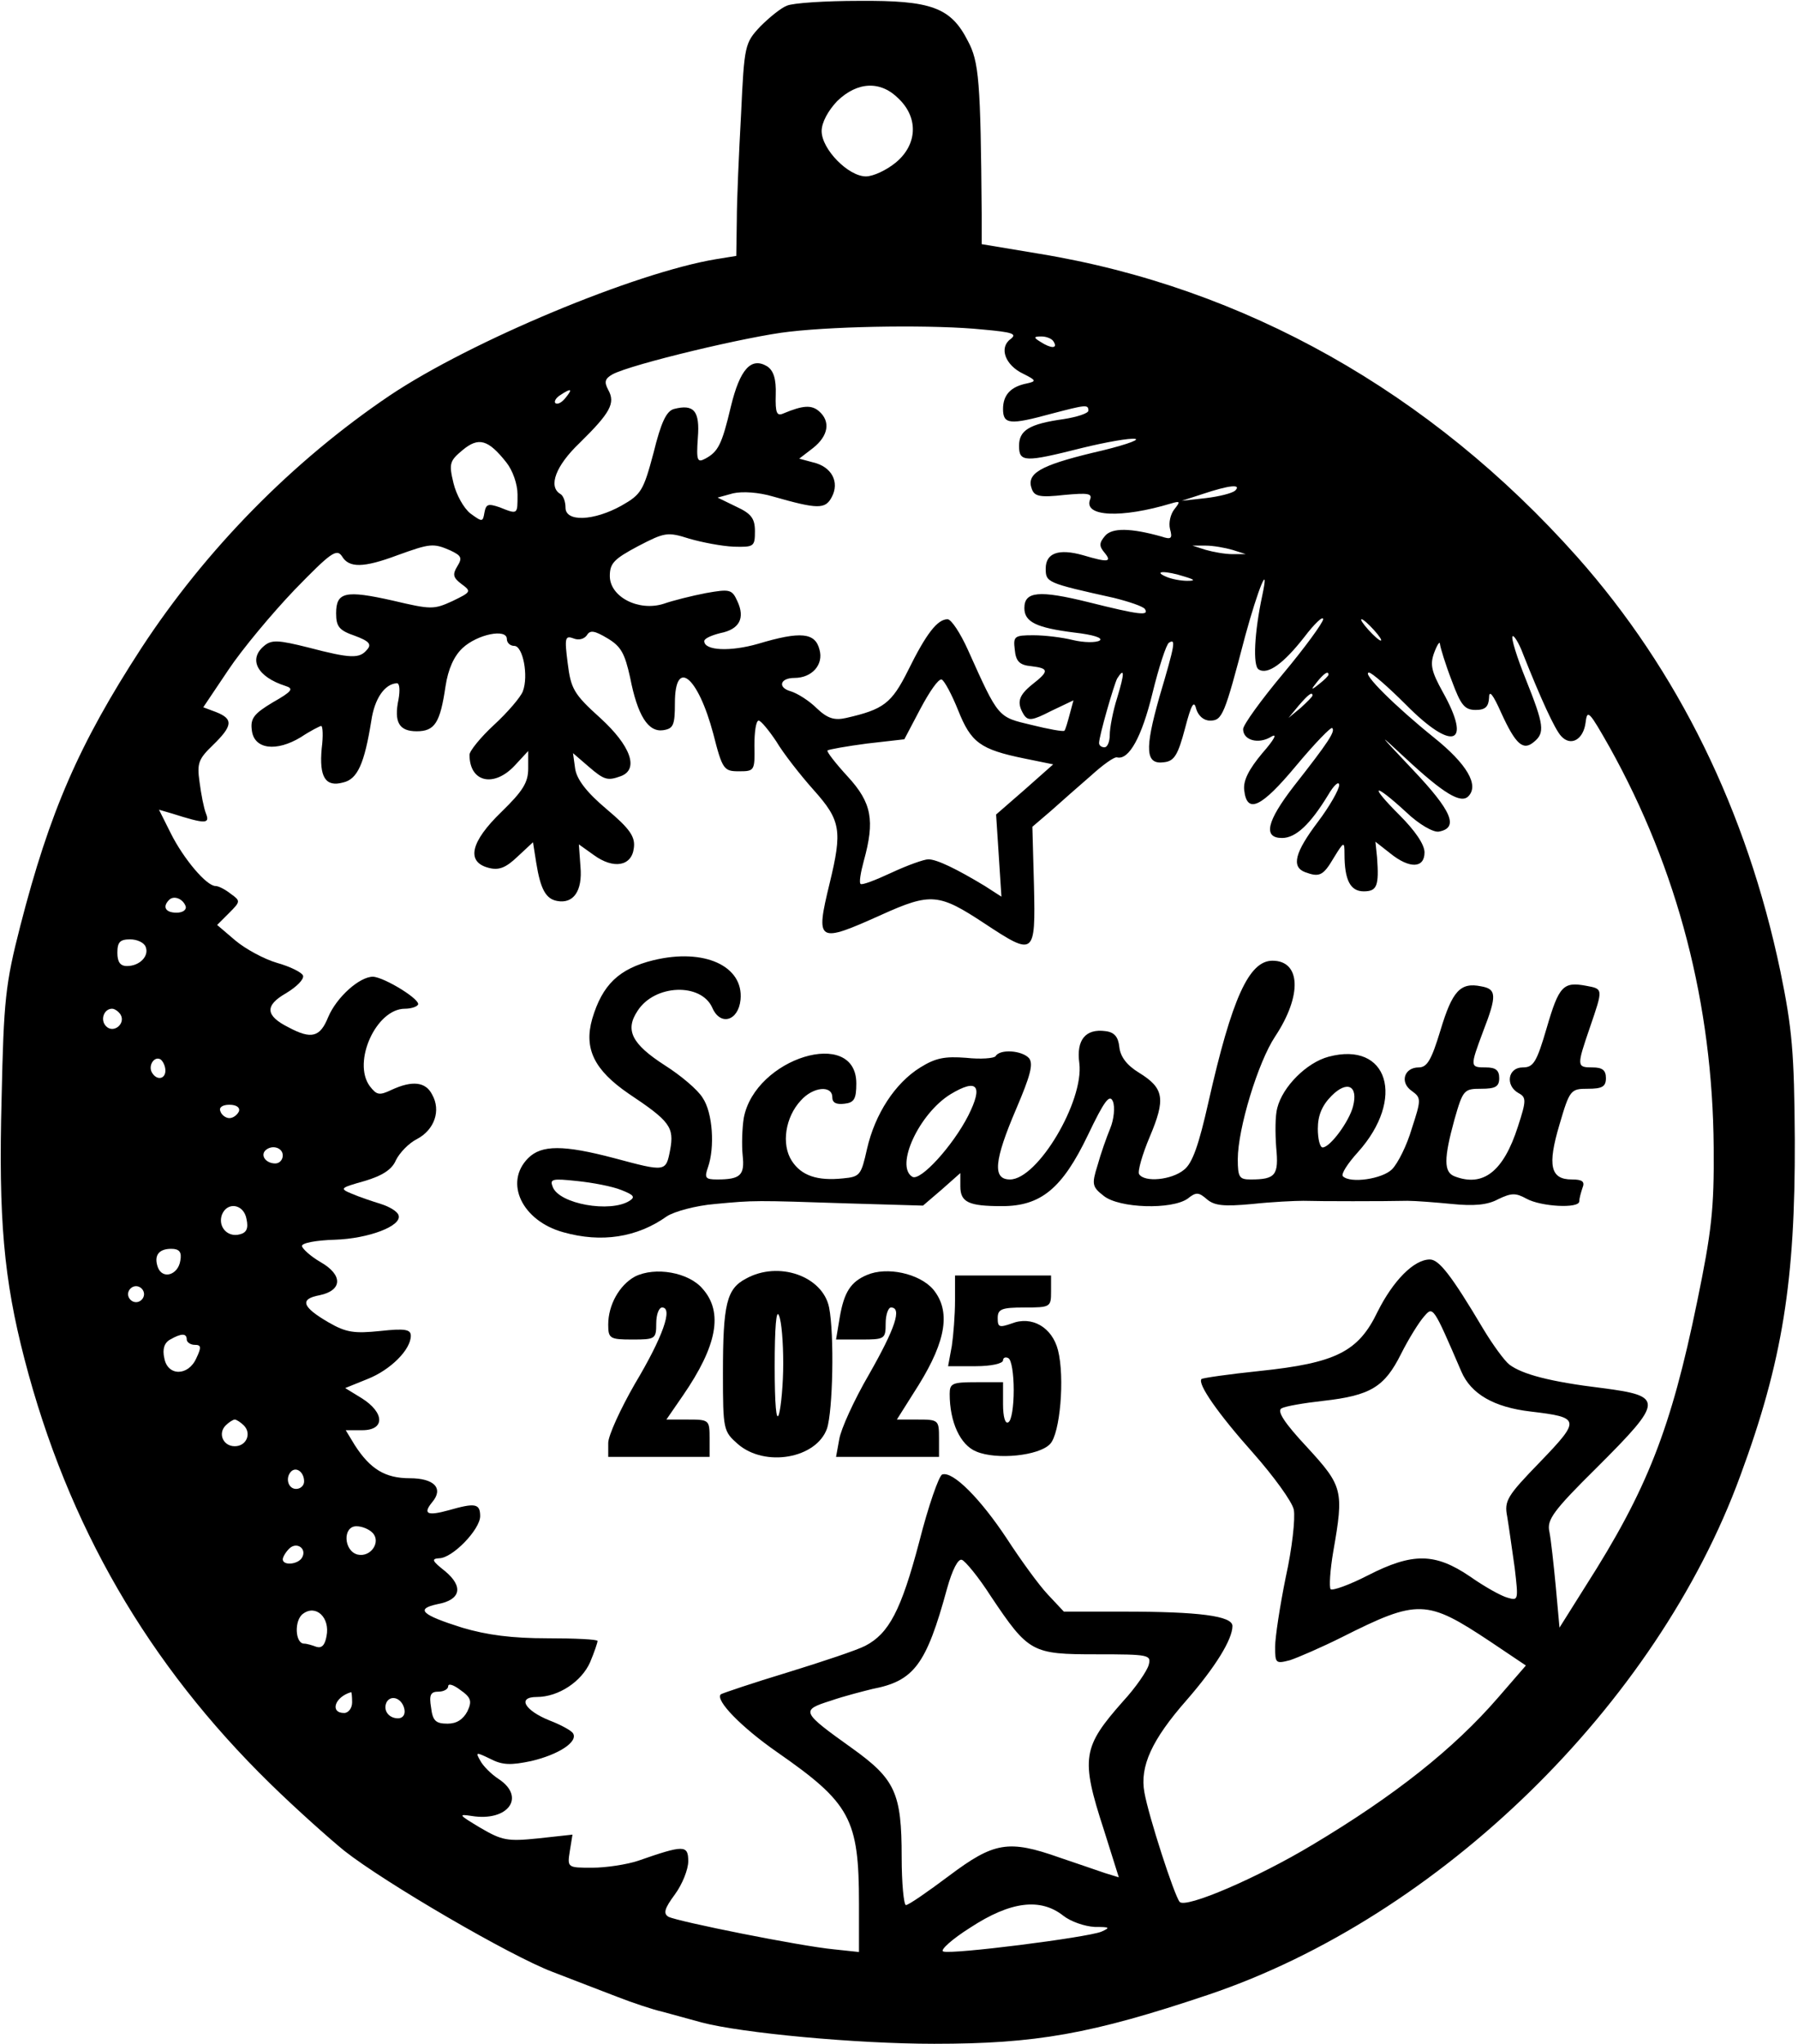
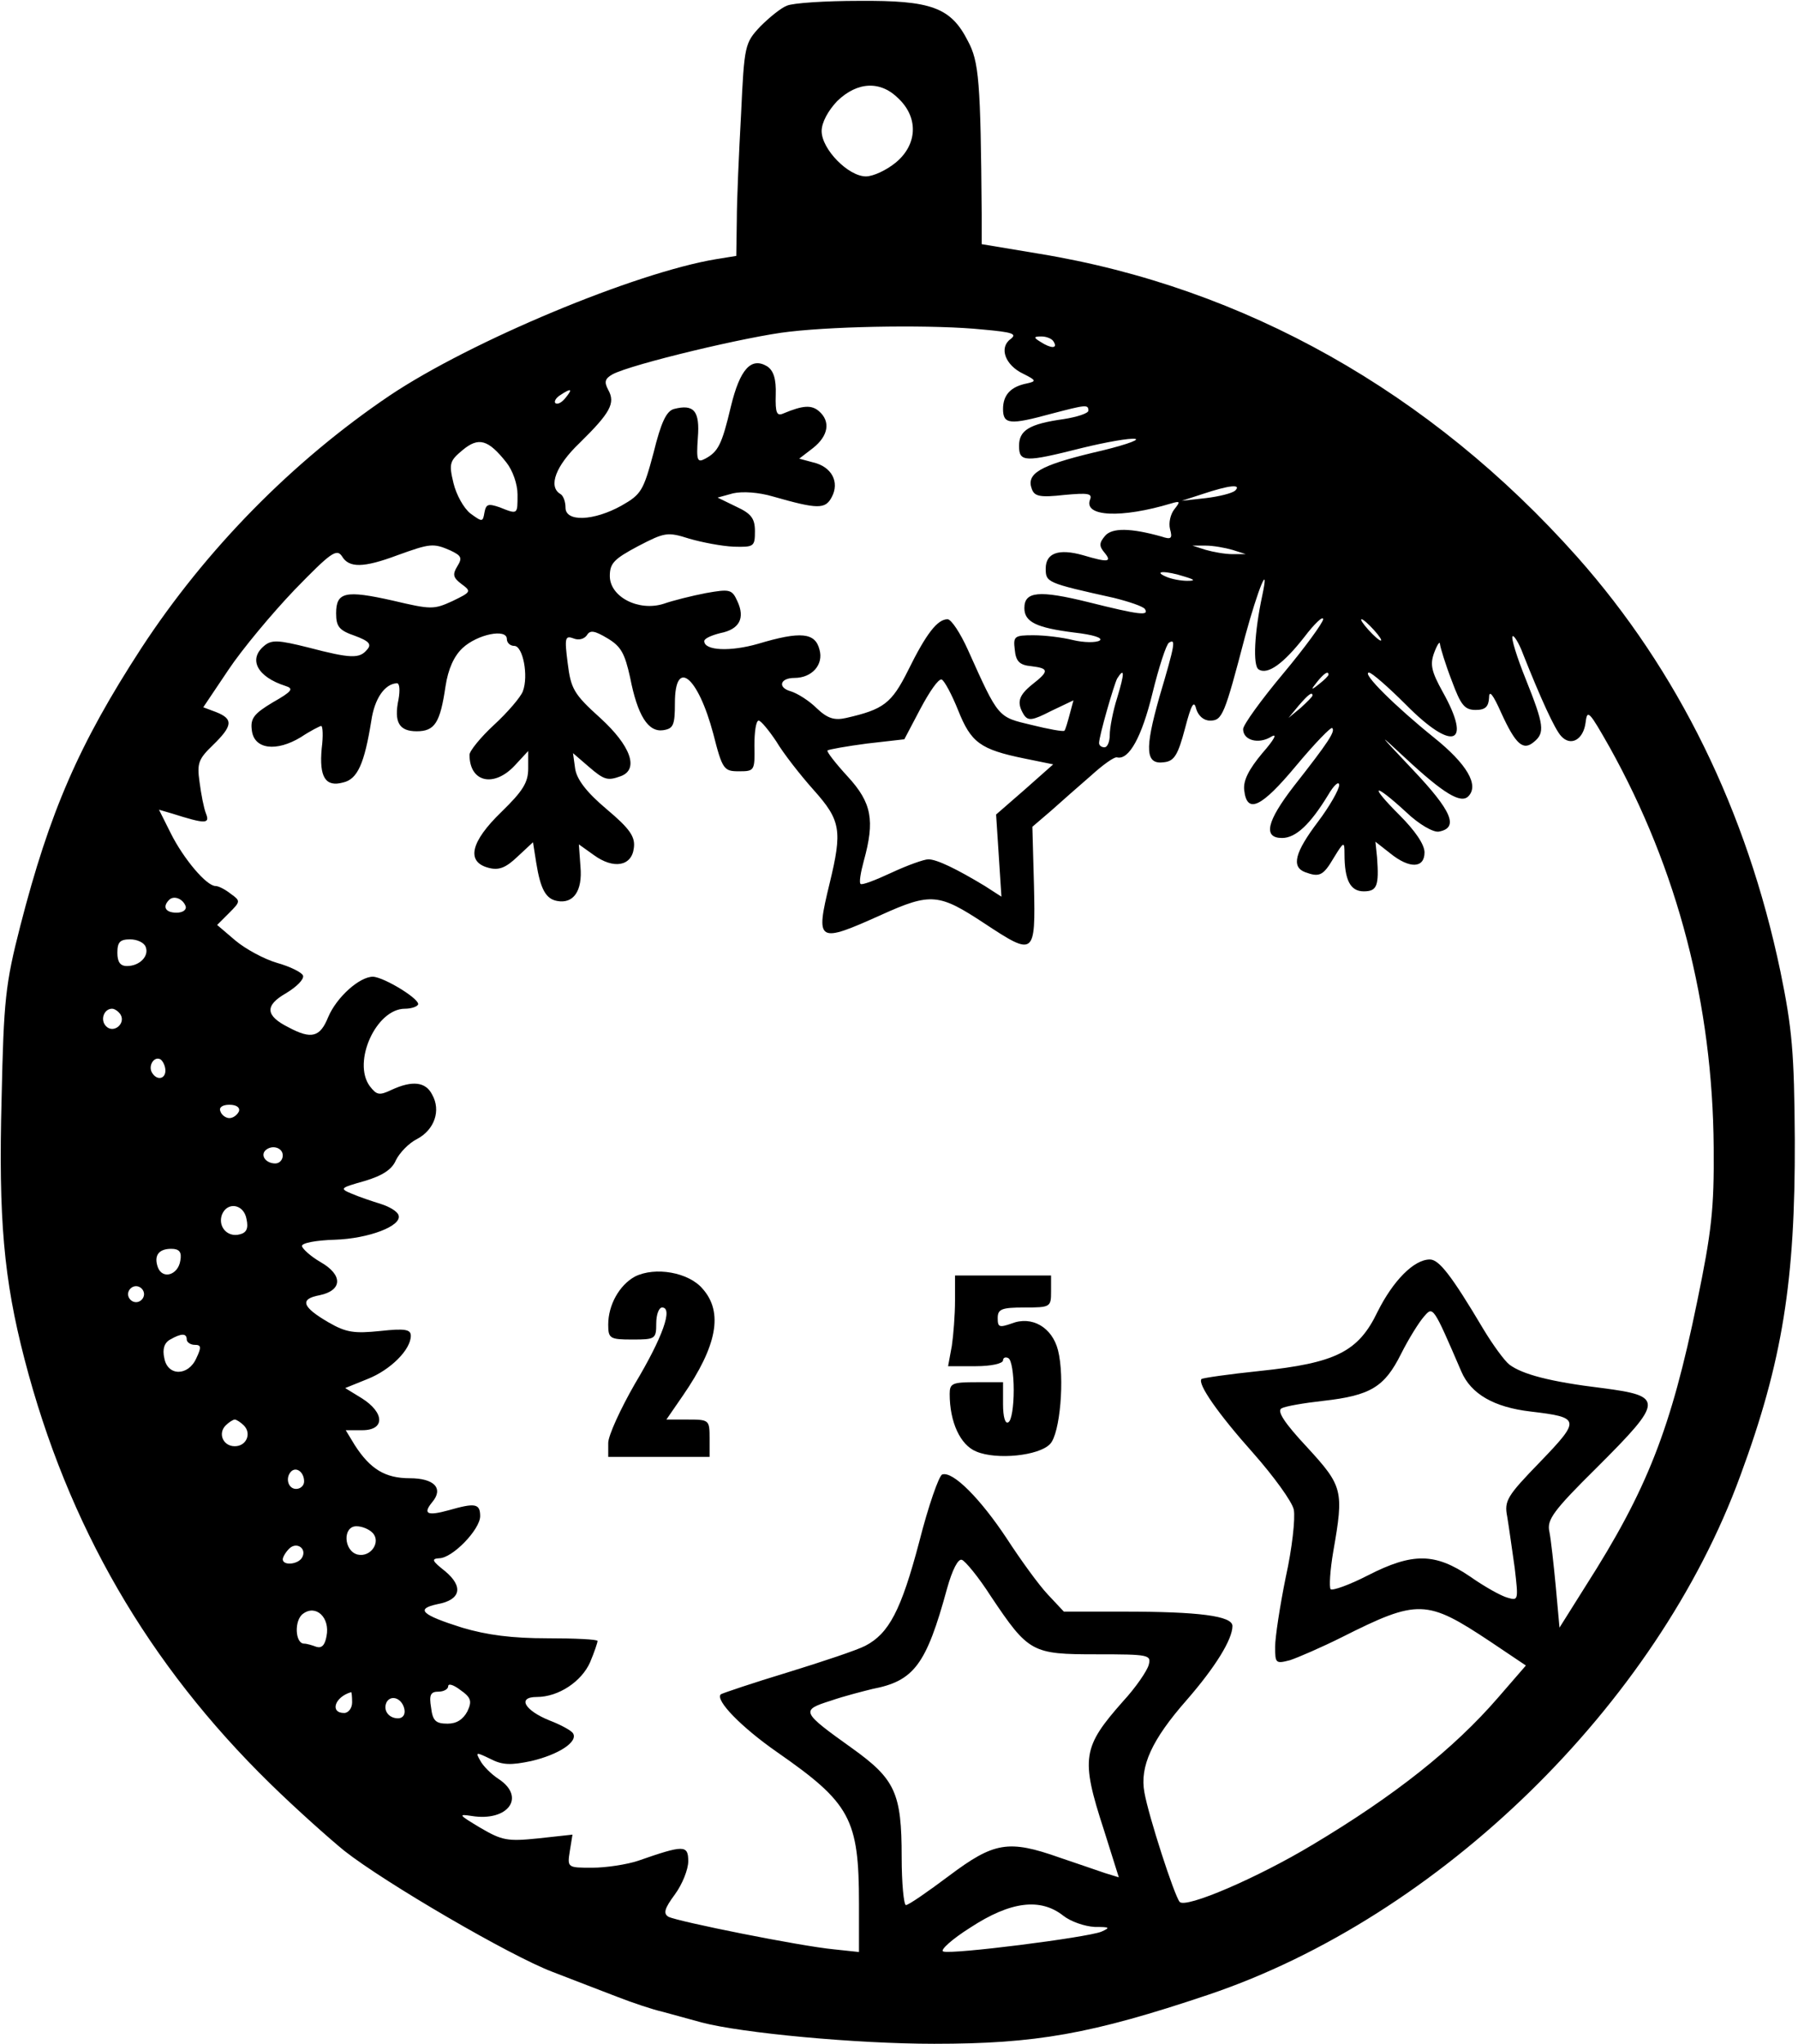
<svg xmlns="http://www.w3.org/2000/svg" version="1.0" width="3.507in" height="3.987in" viewBox="0 0 337 383" preserveAspectRatio="xMidYMid meet">
  <g transform="translate(0,383) scale(0.1,-0.1)" fill="#000000" stroke="none">
    <path d="M1475 3820 c-11 -4 -33 -22 -50 -39 -29 -31 -30 -35 -36 -164 -4 -73 -8 -162 -8 -199 l-1 -67 -37 -6 c-152 -25 -461 -154 -613 -256 -182 -123 -344 -288 -465 -473 -117 -180 -172 -307 -227 -521 -28 -109 -31 -139 -35 -323 -6 -225 4 -339 43 -489 81 -312 232 -572 460 -795 49 -48 112 -104 139 -126 76 -60 311 -197 390 -227 39 -15 93 -36 122 -47 28 -11 67 -24 85 -28 18 -5 51 -14 73 -20 76 -20 290 -40 436 -40 190 0 294 18 514 92 433 146 840 543 997 973 79 214 103 365 102 630 -1 163 -5 208 -27 315 -63 301 -192 564 -381 777 -275 309 -624 505 -1008 568 l-108 18 0 56 c-2 250 -5 286 -26 325 -32 63 -69 76 -204 75 -63 0 -124 -4 -135 -9z m210 -175 c37 -36 34 -86 -6 -119 -17 -14 -42 -26 -56 -26 -33 0 -83 51 -83 85 0 16 12 38 29 56 38 37 82 39 116 4z m157 -432 c56 -5 65 -8 52 -18 -22 -16 -10 -49 24 -65 24 -12 25 -14 7 -18 -31 -6 -45 -22 -45 -48 0 -29 13 -30 90 -9 65 17 70 18 70 6 0 -5 -21 -12 -47 -16 -64 -9 -83 -21 -83 -50 0 -31 11 -31 118 -4 45 11 90 19 100 17 9 -2 -27 -14 -80 -26 -99 -24 -125 -39 -114 -68 5 -14 16 -16 61 -11 44 4 53 3 48 -9 -12 -32 59 -35 152 -7 17 5 18 4 6 -11 -7 -9 -11 -25 -8 -37 5 -18 2 -20 -16 -14 -57 16 -93 17 -106 1 -11 -13 -11 -19 -1 -31 15 -18 7 -19 -40 -5 -46 13 -70 4 -70 -25 0 -26 2 -27 128 -55 28 -7 55 -16 58 -21 8 -13 -10 -11 -106 13 -93 23 -120 20 -120 -11 0 -26 22 -37 94 -46 35 -4 54 -10 47 -15 -7 -4 -29 -4 -50 1 -20 5 -53 9 -74 9 -36 0 -38 -2 -35 -27 2 -22 9 -29 31 -31 33 -4 34 -9 2 -34 -26 -21 -30 -34 -16 -57 8 -12 16 -11 51 7 l42 20 -7 -26 c-4 -15 -8 -29 -10 -31 -2 -2 -30 3 -62 11 -63 15 -61 12 -119 141 -14 31 -31 57 -38 57 -19 0 -40 -27 -74 -96 -31 -62 -46 -73 -116 -89 -22 -5 -35 -1 -55 18 -14 14 -36 28 -49 32 -25 7 -20 25 7 25 33 0 55 25 47 53 -8 32 -35 35 -115 11 -52 -15 -101 -13 -101 5 0 5 14 11 30 15 36 7 47 28 32 60 -10 22 -14 23 -59 15 -26 -5 -62 -14 -79 -20 -47 -15 -101 13 -101 52 0 24 8 32 53 56 50 26 55 27 96 14 24 -7 61 -14 83 -15 38 -1 40 0 40 29 0 24 -7 33 -35 46 l-35 17 29 8 c18 4 48 2 75 -6 84 -24 98 -24 110 -1 15 28 0 57 -35 65 l-26 7 26 20 c29 23 33 50 11 69 -14 12 -30 11 -66 -4 -13 -6 -16 0 -15 35 1 29 -4 45 -16 53 -30 18 -51 -5 -68 -75 -17 -72 -24 -85 -48 -98 -15 -8 -17 -4 -14 39 4 50 -7 64 -45 54 -14 -4 -24 -25 -38 -82 -19 -71 -23 -78 -60 -99 -52 -29 -105 -31 -105 -4 0 11 -4 23 -10 26 -23 14 -8 53 36 95 58 57 68 75 54 100 -8 15 -6 21 8 29 35 19 257 72 332 80 96 11 276 13 362 4z m133 -23 c8 -13 -5 -13 -25 0 -13 8 -13 10 2 10 9 0 20 -4 23 -10z m-915 -105 c-7 -9 -15 -13 -19 -10 -3 3 1 10 9 15 21 14 24 12 10 -5z m-111 -121 c12 -15 21 -41 21 -60 0 -38 1 -38 -34 -24 -21 7 -25 6 -28 -10 -3 -18 -4 -18 -26 -2 -13 10 -27 36 -32 57 -9 37 -7 42 17 62 30 25 48 20 82 -23z m1366 -53 c-6 -5 -30 -11 -55 -14 l-45 -5 40 13 c48 16 73 19 60 6z m-1471 -112 c21 -10 23 -14 13 -30 -9 -15 -8 -21 8 -33 19 -14 18 -15 -17 -32 -35 -16 -40 -16 -112 1 -89 20 -106 16 -106 -24 0 -25 6 -32 35 -42 27 -10 32 -16 23 -26 -14 -17 -30 -17 -110 4 -56 14 -69 15 -83 3 -30 -25 -13 -58 40 -75 16 -5 13 -10 -24 -31 -35 -21 -42 -30 -39 -52 4 -36 46 -41 92 -13 18 12 36 21 38 21 3 0 4 -19 1 -42 -5 -54 7 -73 40 -64 27 6 40 35 53 116 6 41 25 69 48 70 5 0 6 -13 3 -30 -9 -43 1 -60 34 -60 34 0 44 16 54 84 5 33 16 57 32 72 28 26 83 37 83 17 0 -7 6 -13 14 -13 16 0 27 -56 16 -85 -4 -11 -29 -40 -54 -63 -25 -23 -46 -49 -46 -56 0 -52 46 -62 85 -20 l25 27 0 -33 c0 -26 -10 -42 -50 -81 -58 -56 -67 -94 -24 -105 19 -5 32 0 54 21 l29 27 6 -38 c8 -50 18 -68 39 -72 31 -6 48 19 44 64 l-3 42 28 -20 c37 -27 71 -21 75 13 3 21 -7 36 -51 73 -38 32 -56 56 -59 76 l-4 29 29 -25 c30 -26 36 -27 61 -18 34 13 18 57 -39 109 -50 45 -55 55 -61 103 -6 47 -5 52 11 46 10 -4 20 -1 25 6 6 10 14 9 39 -6 25 -15 32 -28 42 -73 14 -72 34 -103 62 -99 19 3 22 9 22 51 0 85 43 51 72 -58 17 -67 20 -70 48 -70 29 0 30 1 29 48 0 26 3 47 8 47 4 0 19 -18 33 -39 13 -22 45 -63 70 -91 51 -57 54 -76 30 -175 -27 -111 -23 -113 97 -59 93 42 108 40 193 -16 94 -62 96 -61 93 71 l-3 110 35 30 c19 17 53 47 75 66 22 20 44 36 49 34 22 -5 46 38 66 120 12 49 26 92 31 95 13 8 12 -1 -18 -102 -28 -99 -26 -127 9 -122 19 2 26 14 39 63 12 46 17 54 21 37 4 -13 14 -22 26 -22 23 0 27 10 66 159 24 88 46 142 32 76 -15 -70 -18 -132 -7 -139 17 -11 47 11 86 61 19 25 35 40 35 33 0 -6 -34 -53 -75 -102 -41 -49 -75 -96 -75 -104 0 -21 29 -29 53 -14 12 7 5 -6 -17 -31 -25 -30 -36 -51 -34 -69 5 -46 32 -33 97 45 35 42 66 74 68 71 6 -6 -6 -25 -72 -109 -51 -66 -58 -97 -22 -97 26 0 53 26 86 80 11 19 21 28 21 19 0 -8 -18 -40 -40 -69 -43 -57 -50 -84 -24 -94 27 -10 34 -7 54 27 19 31 20 31 20 7 0 -49 11 -70 36 -70 25 0 29 10 25 64 l-3 29 28 -22 c36 -29 64 -28 64 2 0 15 -18 41 -47 70 -58 58 -49 62 12 6 25 -24 52 -39 62 -37 38 7 24 39 -49 116 -66 70 -68 72 -13 21 71 -66 103 -85 117 -71 21 21 -3 61 -64 110 -72 58 -137 122 -122 122 5 0 36 -27 69 -60 88 -89 125 -76 69 24 -21 38 -24 51 -16 73 6 16 11 23 11 16 1 -7 10 -37 22 -68 17 -46 24 -55 45 -55 18 0 24 6 25 23 0 15 7 7 23 -29 27 -59 41 -71 61 -54 21 17 19 32 -15 117 -17 42 -28 78 -25 81 2 3 12 -12 20 -34 33 -83 59 -140 71 -153 18 -20 42 -7 46 26 3 25 7 20 45 -47 128 -230 193 -482 195 -750 1 -115 -4 -158 -31 -289 -49 -239 -94 -353 -209 -533 l-49 -78 -7 77 c-4 42 -9 88 -12 103 -5 22 7 39 90 121 124 124 125 133 9 148 -99 12 -150 26 -174 44 -9 7 -31 37 -49 67 -60 101 -83 130 -100 130 -30 0 -69 -40 -98 -98 -36 -75 -78 -96 -221 -111 -58 -6 -106 -13 -109 -15 -8 -9 31 -65 97 -139 38 -43 73 -91 76 -106 3 -16 -3 -72 -15 -126 -11 -54 -20 -113 -20 -131 0 -31 1 -32 28 -25 15 5 59 24 97 43 143 72 159 71 278 -8 l67 -45 -52 -60 c-83 -96 -194 -184 -348 -276 -103 -62 -238 -120 -249 -107 -10 12 -58 160 -66 205 -9 49 14 99 79 173 54 62 86 114 86 139 0 19 -63 27 -204 27 l-112 0 -30 32 c-17 18 -51 65 -77 105 -49 74 -101 127 -121 120 -6 -2 -26 -59 -43 -126 -34 -129 -57 -172 -101 -195 -15 -8 -81 -30 -146 -50 -66 -20 -122 -39 -125 -41 -11 -11 39 -62 105 -108 138 -96 154 -125 154 -285 l0 -90 -47 5 c-63 6 -292 52 -310 61 -10 6 -8 15 12 42 14 19 25 47 25 62 0 31 -8 31 -94 1 -21 -7 -60 -13 -86 -13 -46 0 -47 0 -42 31 l5 31 -64 -7 c-58 -6 -68 -4 -109 20 -40 24 -42 26 -16 22 68 -11 102 35 51 69 -14 9 -30 25 -35 35 -9 16 -8 16 19 3 23 -12 39 -12 77 -4 51 12 88 36 78 52 -3 5 -23 16 -44 24 -47 19 -61 44 -24 44 41 0 84 29 100 65 8 19 14 37 14 40 0 3 -42 5 -94 5 -66 0 -113 6 -160 20 -76 24 -88 35 -46 44 44 8 49 33 14 62 -24 19 -26 23 -11 24 25 0 77 54 77 79 0 24 -10 25 -59 11 -40 -11 -49 -7 -31 15 22 26 4 45 -42 45 -46 0 -74 17 -103 62 l-17 28 31 0 c43 0 42 33 -1 60 l-31 19 42 17 c43 17 81 55 81 81 0 12 -11 14 -57 9 -49 -5 -64 -3 -97 16 -50 29 -55 44 -17 51 43 9 44 38 2 62 -19 11 -34 25 -35 30 -1 6 27 11 61 12 64 2 127 26 120 46 -2 7 -17 16 -33 21 -16 5 -40 13 -54 19 -24 10 -23 11 23 24 34 10 52 22 59 39 7 14 24 32 40 40 32 17 45 53 28 83 -12 24 -37 27 -76 9 -23 -11 -28 -10 -41 7 -33 45 12 145 66 145 10 0 21 3 24 7 9 8 -62 52 -84 53 -25 0 -68 -38 -84 -76 -15 -37 -31 -42 -74 -19 -44 22 -45 41 -5 64 20 12 34 26 32 33 -2 6 -24 17 -49 24 -24 7 -59 26 -78 42 l-34 29 22 22 c22 22 22 23 4 36 -10 8 -23 15 -29 15 -17 0 -60 51 -84 99 l-22 44 24 -7 c63 -20 72 -20 64 0 -4 10 -9 36 -12 59 -5 35 -2 43 25 69 37 36 39 49 6 62 l-24 9 47 70 c26 39 82 106 124 150 68 70 79 78 89 63 13 -22 40 -22 104 2 61 22 67 23 99 9z m1466 1 l25 -8 -25 0 c-14 0 -36 4 -50 8 l-25 8 25 0 c14 0 36 -4 50 -8z m-90 -50 c20 -6 21 -8 5 -8 -11 0 -29 3 -40 8 -25 11 1 11 35 0z m355 -100 c10 -11 16 -20 13 -20 -3 0 -13 9 -23 20 -10 11 -16 20 -13 20 3 0 13 -9 23 -20z m-481 -127 c-8 -25 -14 -57 -14 -70 0 -12 -4 -23 -10 -23 -5 0 -10 3 -10 8 0 13 28 110 34 121 14 22 14 10 0 -36z m396 43 c0 -2 -8 -10 -17 -17 -16 -13 -17 -12 -4 4 13 16 21 21 21 13z m-694 -67 c24 -60 41 -73 124 -90 l54 -11 -53 -47 -54 -47 5 -77 5 -77 -31 20 c-53 32 -90 50 -106 50 -8 0 -39 -11 -69 -25 -30 -14 -56 -24 -58 -21 -3 2 0 21 6 43 21 76 15 109 -30 158 -23 25 -40 47 -38 49 2 2 36 8 74 13 l70 8 30 57 c17 32 34 57 40 55 5 -2 19 -28 31 -58z m664 28 c0 -2 -10 -12 -22 -23 l-23 -19 19 23 c18 21 26 27 26 19z m-2112 -395 c2 -7 -6 -12 -17 -12 -21 0 -27 11 -14 24 9 9 26 2 31 -12z m-75 -76 c7 -17 -11 -36 -35 -36 -13 0 -18 8 -18 25 0 20 5 25 24 25 13 0 26 -6 29 -14z m-47 -127 c10 -17 -13 -36 -27 -22 -12 12 -4 33 11 33 5 0 12 -5 16 -11z m84 -105 c0 -16 -16 -19 -25 -4 -8 13 4 32 16 25 5 -4 9 -13 9 -21z m138 -76 c-3 -7 -11 -13 -18 -13 -7 0 -15 6 -17 13 -3 7 4 12 17 12 13 0 20 -5 18 -12z m82 -83 c0 -8 -6 -15 -14 -15 -17 0 -28 14 -19 24 12 12 33 6 33 -9z m-68 -119 c4 -18 0 -26 -13 -29 -23 -6 -41 15 -33 37 10 25 41 20 46 -8z m-124 -78 c-4 -27 -33 -36 -42 -13 -8 22 1 35 25 35 15 0 20 -6 17 -22z m-68 -63 c0 -8 -7 -15 -15 -15 -8 0 -15 7 -15 15 0 8 7 15 15 15 8 0 15 -7 15 -15z m2469 -145 c18 -42 61 -67 130 -75 93 -11 94 -15 18 -94 -62 -64 -68 -73 -62 -103 3 -18 9 -61 14 -96 7 -60 7 -62 -13 -56 -12 3 -44 21 -71 40 -65 44 -107 45 -191 2 -35 -18 -66 -29 -70 -26 -3 4 -1 36 5 71 20 114 18 122 -49 195 -43 46 -57 68 -48 73 7 4 42 10 78 14 89 10 115 26 146 88 14 28 34 60 43 70 17 20 17 20 70 -103z m-2389 60 c0 -5 7 -10 15 -10 12 0 13 -4 3 -25 -15 -34 -54 -34 -60 0 -4 17 0 29 11 35 21 12 31 12 31 0z m107 -161 c15 -15 5 -39 -17 -39 -22 0 -32 24 -17 39 6 6 14 11 17 11 3 0 11 -5 17 -11z m113 -105 c0 -8 -7 -14 -15 -14 -15 0 -21 21 -9 33 10 9 24 -2 24 -19z m128 -96 c17 -17 -3 -47 -28 -41 -26 7 -28 53 -2 53 10 0 23 -5 30 -12z m-132 -47 c-8 -13 -36 -15 -36 -3 0 4 5 13 12 20 14 14 34 0 24 -17z m1291 -72 c71 -106 77 -109 198 -109 99 0 103 -1 98 -20 -3 -11 -24 -42 -48 -68 -76 -86 -80 -106 -36 -241 l28 -89 -26 8 c-14 5 -53 18 -85 29 -96 34 -123 29 -207 -34 -40 -30 -76 -55 -81 -55 -4 0 -8 41 -8 90 0 120 -12 146 -93 204 -95 68 -97 71 -40 89 26 9 62 18 78 22 78 15 101 45 140 188 10 36 21 57 28 54 6 -2 31 -32 54 -68z m-1245 -75 c-3 -17 -9 -23 -19 -20 -8 3 -18 6 -23 6 -17 0 -19 44 -2 56 24 18 51 -7 44 -42z m264 -141 c-8 -15 -20 -23 -37 -23 -22 0 -28 5 -31 30 -4 24 -1 30 14 30 10 0 18 5 18 10 0 6 10 3 23 -7 20 -14 22 -21 13 -40z m-216 17 c0 -11 -7 -20 -15 -20 -27 0 -18 30 13 39 1 1 2 -8 2 -19z m98 -13 c2 -10 -3 -17 -12 -17 -18 0 -29 16 -21 31 9 14 29 6 33 -14z m1235 -387 c14 -11 40 -20 59 -21 28 0 30 -1 12 -9 -28 -11 -280 -43 -296 -37 -7 2 16 23 51 45 75 49 131 56 174 22z" />
-     <path d="M1225 2031 c-65 -16 -96 -46 -115 -110 -16 -56 4 -96 68 -140 78 -52 86 -63 78 -106 -8 -41 -8 -41 -105 -15 -95 25 -136 25 -161 0 -46 -46 -11 -118 66 -139 71 -20 138 -10 194 30 14 9 54 20 90 23 75 7 72 7 253 1 l137 -4 35 30 35 31 0 -25 c0 -30 16 -37 78 -37 73 0 113 33 161 133 31 65 41 78 47 63 4 -10 2 -33 -5 -50 -7 -17 -18 -48 -24 -70 -11 -35 -10 -40 12 -57 29 -23 127 -26 157 -5 16 13 21 12 36 -1 14 -12 31 -14 85 -9 37 4 80 6 96 6 30 -1 152 -1 195 0 15 0 53 -3 84 -6 40 -4 66 -2 86 9 25 12 33 12 53 1 27 -15 99 -19 99 -5 0 5 3 16 6 25 5 12 0 16 -20 16 -40 0 -46 26 -23 103 19 65 21 67 53 67 27 0 34 4 34 20 0 15 -7 20 -25 20 -30 0 -30 2 -5 75 25 73 25 72 -7 78 -43 8 -51 0 -74 -79 -19 -65 -25 -74 -45 -74 -28 0 -33 -34 -8 -48 15 -8 15 -14 -1 -63 -27 -84 -65 -114 -119 -93 -20 8 -20 33 0 106 16 56 18 58 50 58 27 0 34 4 34 20 0 15 -7 20 -25 20 -30 0 -30 1 -5 68 26 67 25 79 -4 84 -39 8 -54 -9 -76 -82 -17 -56 -25 -70 -41 -70 -27 0 -36 -28 -13 -44 18 -13 18 -16 0 -71 -9 -31 -26 -65 -37 -76 -18 -18 -78 -27 -92 -13 -4 4 9 24 28 45 90 100 57 209 -55 179 -41 -11 -86 -56 -96 -96 -4 -14 -4 -47 -2 -74 5 -52 -1 -60 -48 -60 -21 0 -24 4 -24 38 0 57 38 182 70 230 51 77 48 142 -5 142 -44 0 -76 -70 -120 -265 -18 -80 -30 -115 -46 -127 -23 -19 -74 -24 -84 -8 -3 5 6 37 20 70 30 71 27 91 -20 120 -23 14 -35 30 -37 48 -2 19 -9 28 -26 30 -37 5 -55 -16 -49 -60 9 -71 -78 -218 -130 -218 -33 0 -30 35 12 133 26 61 32 83 24 94 -13 15 -55 18 -63 4 -3 -4 -28 -6 -55 -3 -40 3 -57 0 -86 -18 -47 -29 -85 -87 -100 -153 -11 -49 -13 -52 -45 -55 -48 -5 -78 5 -96 33 -20 31 -12 82 17 113 23 26 59 29 59 6 0 -10 7 -14 23 -12 18 2 22 9 22 38 0 106 -190 48 -211 -65 -3 -19 -4 -51 -2 -70 4 -37 -4 -45 -48 -45 -22 0 -24 3 -17 23 13 37 9 102 -10 130 -9 15 -41 42 -71 61 -62 40 -75 66 -51 102 32 50 119 53 140 6 15 -35 49 -25 53 15 6 63 -68 97 -163 74z m590 -291 c-29 -57 -90 -124 -105 -115 -33 20 13 119 72 155 50 30 61 16 33 -40z m721 17 c-7 -28 -43 -77 -57 -77 -5 0 -9 16 -9 35 0 25 8 44 26 62 29 29 50 19 40 -20z m-1371 -157 c23 -9 26 -13 15 -20 -36 -23 -132 -6 -144 26 -6 15 -1 16 46 11 29 -3 66 -10 83 -17z" />
    <path d="M1190 1438 c-29 -16 -50 -53 -50 -90 0 -26 3 -28 45 -28 43 0 45 1 45 30 0 17 5 30 11 30 21 0 1 -56 -51 -143 -27 -47 -50 -97 -50 -111 l0 -26 95 0 95 0 0 35 c0 34 -1 35 -40 35 l-41 0 31 45 c64 93 76 156 37 200 -26 31 -89 42 -127 23z" />
-     <path d="M1398 1434 c-36 -19 -43 -47 -43 -177 0 -107 1 -109 28 -133 51 -44 147 -27 167 29 11 33 14 176 4 227 -12 59 -95 88 -156 54z m70 -159 c0 -38 -4 -81 -8 -95 -5 -16 -8 18 -8 90 0 73 3 108 8 95 5 -11 8 -51 8 -90z" />
-     <path d="M1625 1441 c-31 -13 -43 -33 -51 -79 l-7 -42 47 0 c44 0 46 1 46 30 0 17 5 30 10 30 21 0 8 -39 -41 -125 -28 -48 -53 -103 -56 -122 l-6 -33 97 0 96 0 0 35 c0 34 -1 35 -40 35 l-39 0 41 65 c52 84 60 139 27 179 -26 30 -87 43 -124 27z" />
-     <path d="M1790 1393 c0 -27 -3 -65 -6 -85 l-7 -38 52 0 c29 0 51 5 51 11 0 5 5 7 10 4 6 -3 10 -30 10 -60 0 -30 -4 -57 -10 -60 -6 -4 -10 10 -10 34 l0 41 -50 0 c-45 0 -50 -2 -50 -22 0 -53 20 -96 50 -108 38 -16 117 -8 138 14 19 19 28 125 15 176 -11 43 -49 65 -87 50 -23 -8 -26 -7 -26 10 0 17 7 20 50 20 49 0 50 1 50 30 l0 30 -90 0 -90 0 0 -47z" />
+     <path d="M1790 1393 c0 -27 -3 -65 -6 -85 l-7 -38 52 0 c29 0 51 5 51 11 0 5 5 7 10 4 6 -3 10 -30 10 -60 0 -30 -4 -57 -10 -60 -6 -4 -10 10 -10 34 l0 41 -50 0 c-45 0 -50 -2 -50 -22 0 -53 20 -96 50 -108 38 -16 117 -8 138 14 19 19 28 125 15 176 -11 43 -49 65 -87 50 -23 -8 -26 -7 -26 10 0 17 7 20 50 20 49 0 50 1 50 30 l0 30 -90 0 -90 0 0 -47" />
  </g>
</svg>